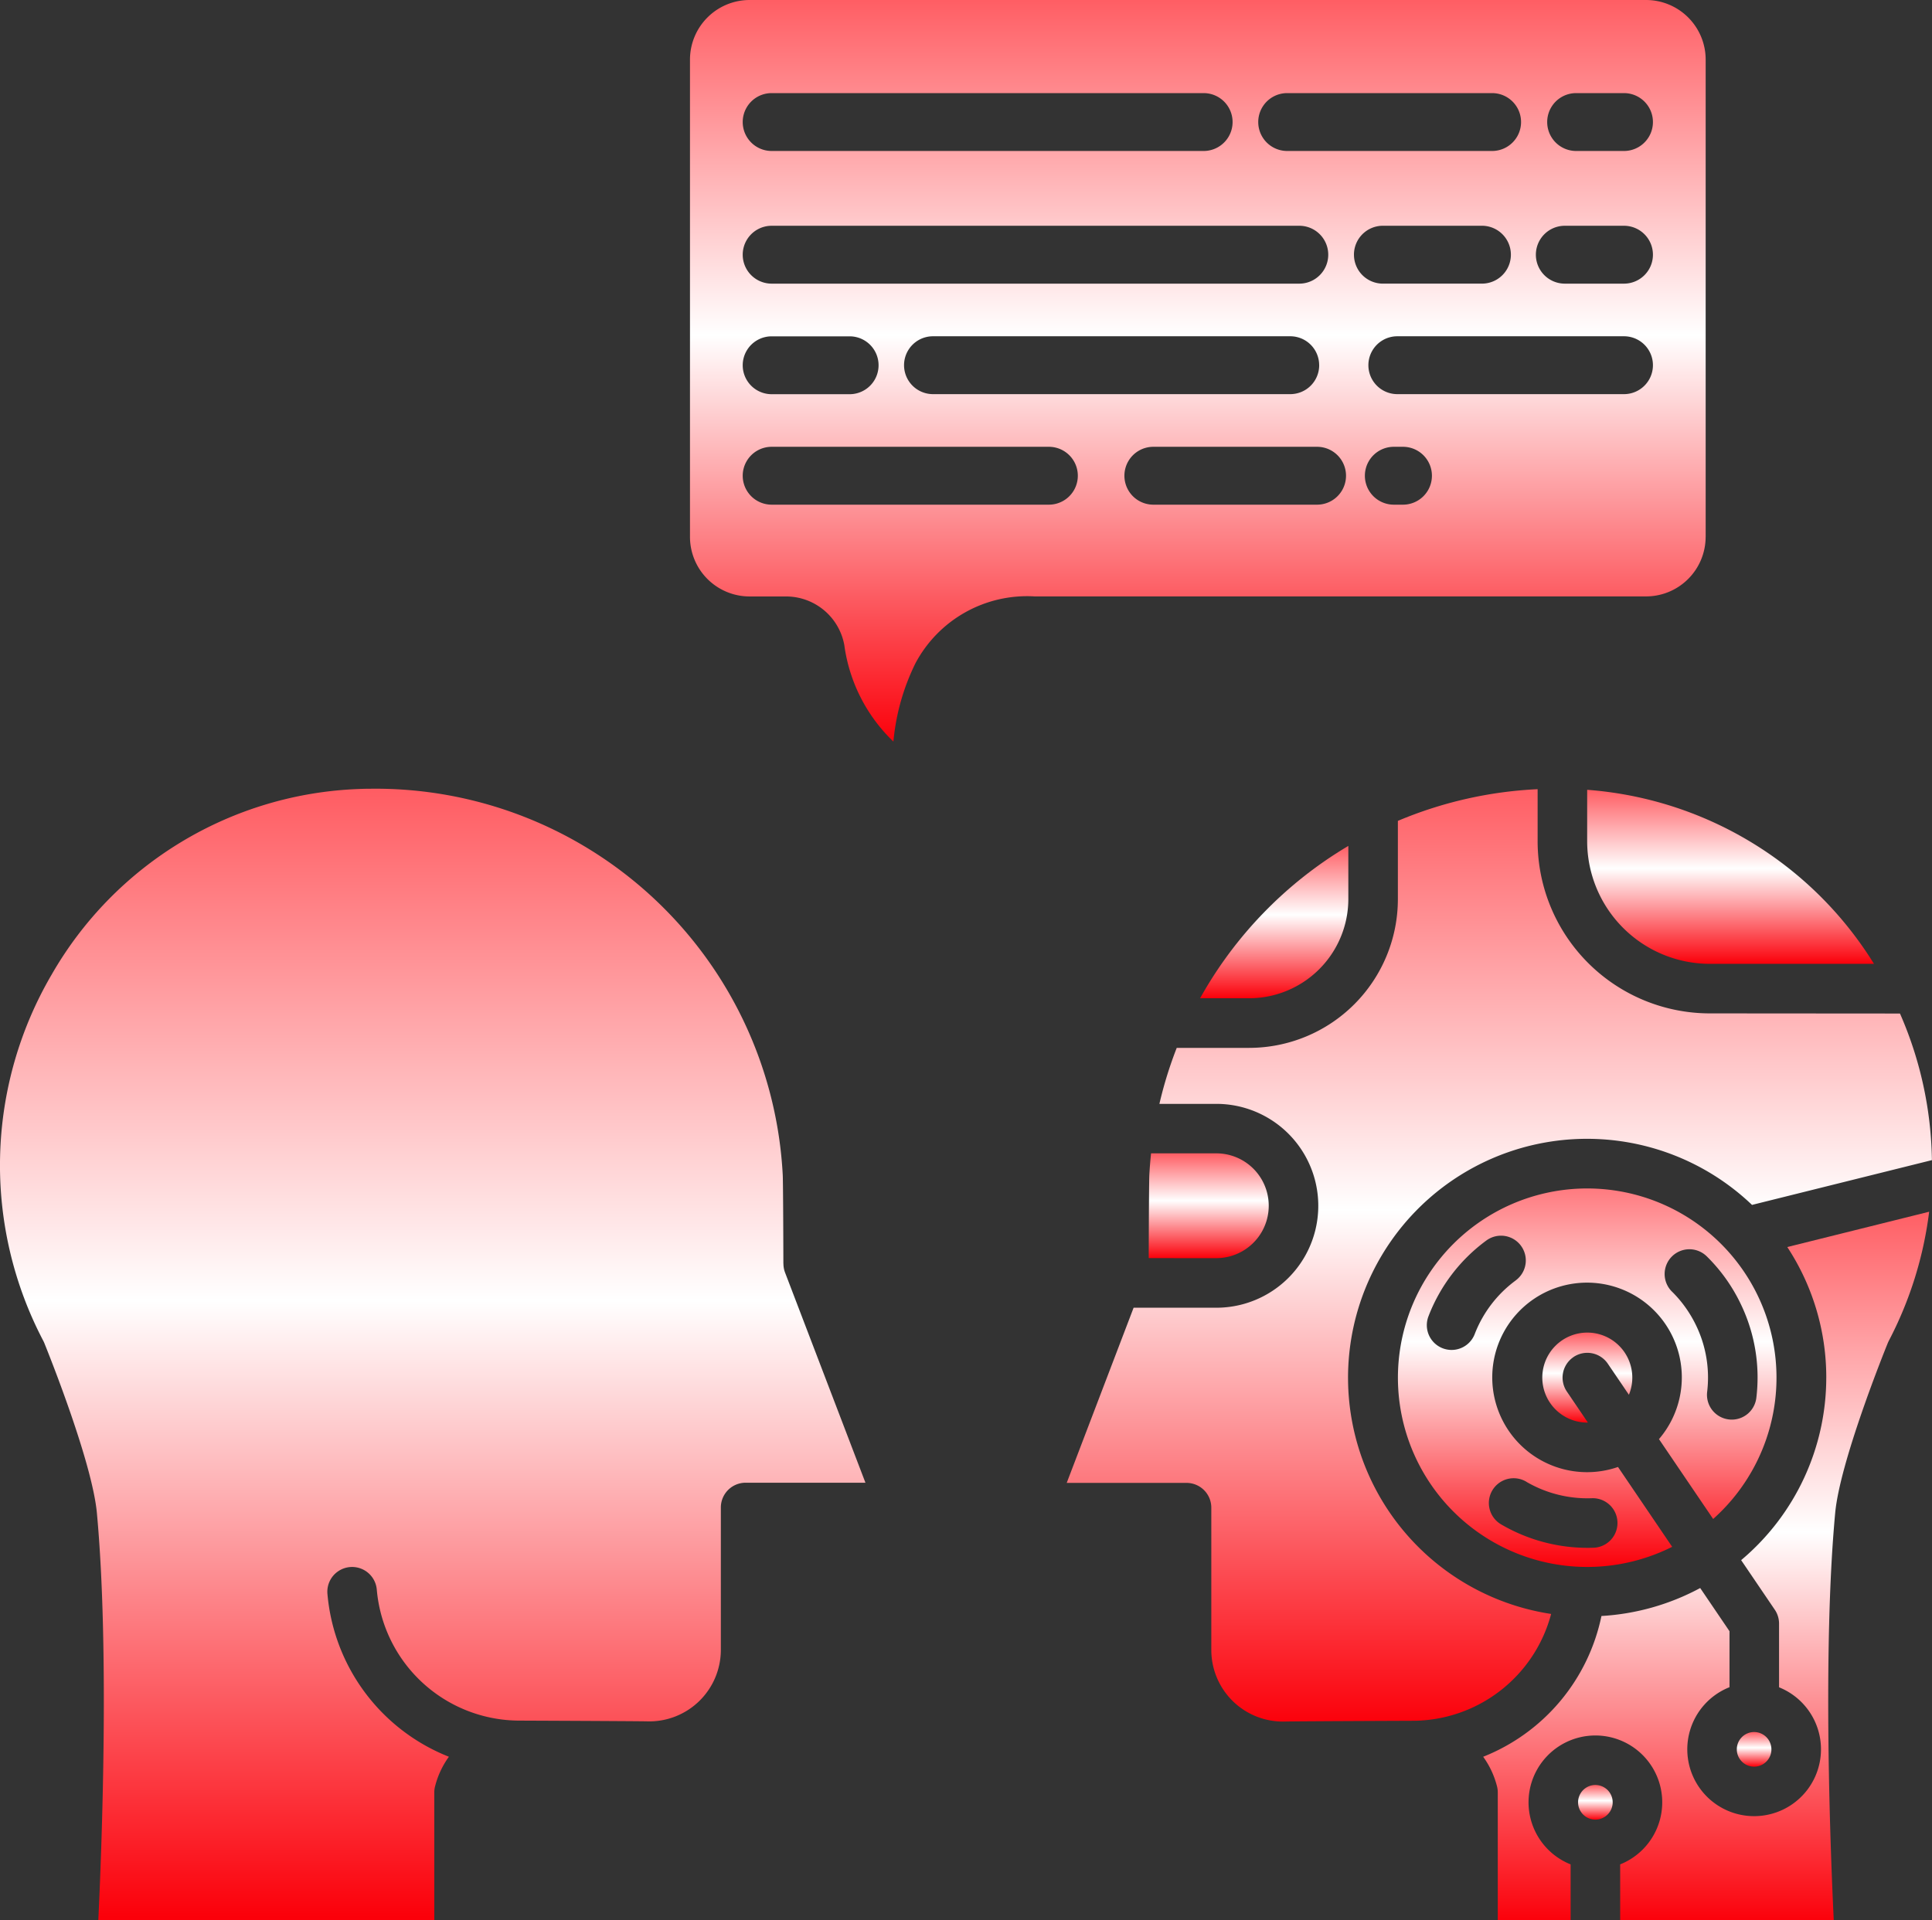
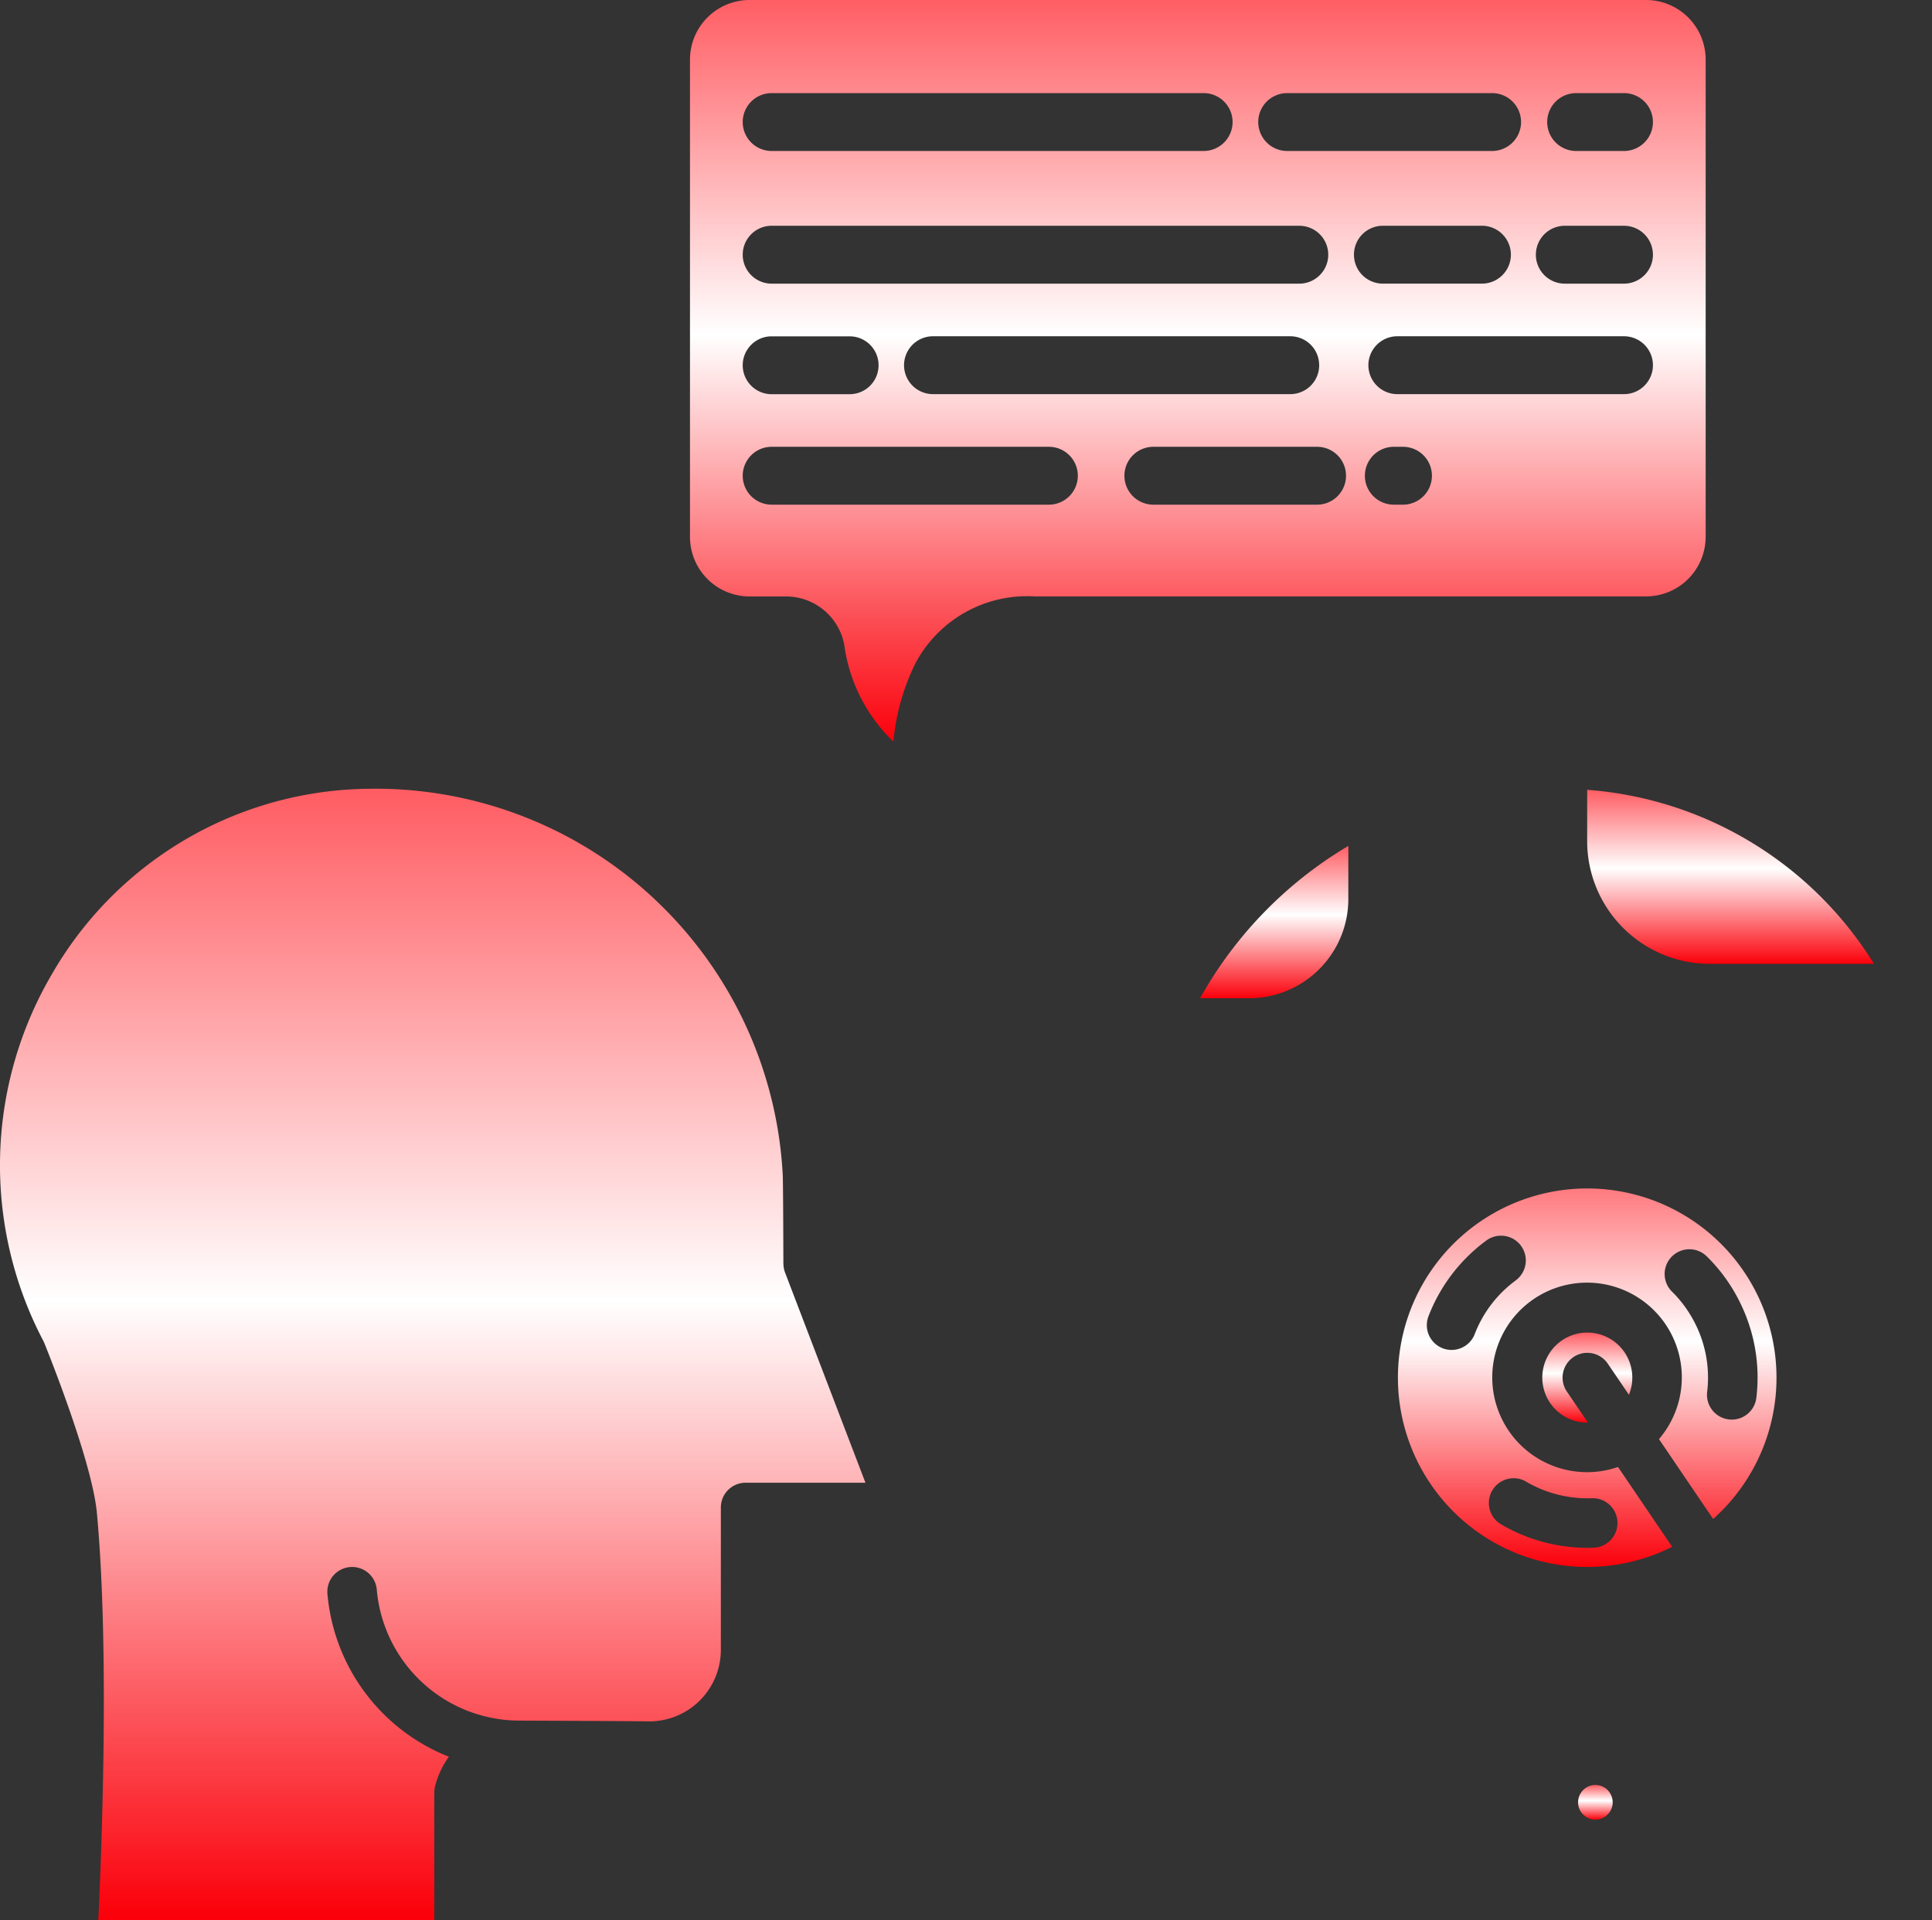
<svg xmlns="http://www.w3.org/2000/svg" width="123.5" height="122.77" viewBox="0 0 123.5 122.77">
  <rect x="0" y="0" width="123.5" height="122.77" fill="#333333" stroke="none" />
  <defs>
    <linearGradient id="linear-gradient" x1="0.5" x2="0.5" y2="1" gradientUnits="objectBoundingBox">
      <stop offset="0" stop-color="#ff5d63" />
      <stop offset="0.452" stop-color="#fff" />
      <stop offset="1" stop-color="#fb000a" />
    </linearGradient>
  </defs>
  <g id="chat_1_" data-name="chat (1)" transform="translate(0 -0.46)">
-     <path id="Path_2382" data-name="Path 2382" d="M282.538,286.559a3.35,3.35,0,0,0,0-6.7h-4.172c-.048.456-.085.916-.111,1.378-.017.32-.033,2.91-.039,5.321Zm0,0" transform="translate(-204.786 -205.657)" fill="url(#linear-gradient)" />
    <path id="Path_2383" data-name="Path 2383" d="M384.41,195.069a7.849,7.849,0,0,0,7.848,7.849h10.486a23.615,23.615,0,0,0-18.333-11.128Zm0,0" transform="translate(-282.953 -140.832)" fill="url(#linear-gradient)" />
    <path id="Path_2384" data-name="Path 2384" d="M293.79,215.123a6.348,6.348,0,0,0,6.347-6.347v-3.394a26.1,26.1,0,0,0-9.476,9.741Zm0,0" transform="translate(-213.947 -150.837)" fill="url(#linear-gradient)" />
-     <path id="Path_2385" data-name="Path 2385" d="M299.473,205.975a11.015,11.015,0,0,1-11.015-11.016v-3.319a26.138,26.138,0,0,0-8.933,2.026v5a9.515,9.515,0,0,1-9.514,9.514h-4.622a25.854,25.854,0,0,0-1.108,3.58h3.639a6.517,6.517,0,0,1,0,13.034h-5.288l-4.276,11.2h7.659a1.584,1.584,0,0,1,1.584,1.584v9.1a4.576,4.576,0,0,0,4.706,4.574c.354-.011,3.093-.027,8.142-.048h.043a9.179,9.179,0,0,0,8.832-6.831,15.276,15.276,0,1,1,12.841-26.153l11.5-2.863a24.2,24.2,0,0,0-2.042-9.373Zm0,0" transform="translate(-190.168 -140.722)" fill="url(#linear-gradient)" />
-     <path id="Path_2386" data-name="Path 2386" d="M381.154,304.6a15.248,15.248,0,0,1-5.441,11.677l2.15,3.169a1.577,1.577,0,0,1,.273.889v4.072a4.273,4.273,0,1,1-3.167-.007v-3.578l-1.874-2.762a15.154,15.154,0,0,1-6.312,1.788,12.384,12.384,0,0,1-7.56,9,5.555,5.555,0,0,1,.886,1.9,1.583,1.583,0,0,1,.047.387V339.3h4.656v-3.571a4.273,4.273,0,1,1,3.167,0V339.3h13.654c-.22-4.568-.717-17.36.091-26.038.3-3.233,3.051-10.1,3.363-10.868.02-.047.041-.094.064-.139A24.241,24.241,0,0,0,387.731,294l-9.069,2.258a15.178,15.178,0,0,1,2.493,8.347Zm0,0" transform="translate(-264.413 -216.066)" fill="url(#linear-gradient)" />
    <path id="Path_2387" data-name="Path 2387" d="M358.721,309.506a12.1,12.1,0,1,0-2.62,1.78l-3.463-5.105a6.059,6.059,0,1,1,2.619-1.781Zm-11.932-2.372a7.745,7.745,0,0,0,4.2,1.044,1.584,1.584,0,0,1,.124,3.165c-.142.005-.285.008-.427.008a10.921,10.921,0,0,1-5.484-1.479,1.584,1.584,0,1,1,1.592-2.738Zm-.689-12.88a7.681,7.681,0,0,0-2.622,3.431,1.583,1.583,0,1,1-2.954-1.141,10.838,10.838,0,0,1,3.7-4.844,1.583,1.583,0,0,1,1.874,2.553Zm9.991.718a1.583,1.583,0,1,1,2.223-2.256,10.806,10.806,0,0,1,2.163,3.029,10.791,10.791,0,0,1,1.083,4.718,11.077,11.077,0,0,1-.078,1.295,1.583,1.583,0,0,1-1.57,1.395,1.47,1.47,0,0,1-.191-.012,1.584,1.584,0,0,1-1.384-1.761,7.667,7.667,0,0,0-.712-4.26,7.781,7.781,0,0,0-.624-1.068,7.655,7.655,0,0,0-.909-1.081Zm0,0" transform="translate(-249.21 -211.927)" fill="url(#linear-gradient)" />
    <path id="Path_2388" data-name="Path 2388" d="M375.526,324.848a1.583,1.583,0,0,1,2.2.423l1.348,1.986a2.877,2.877,0,1,0-2.658,1.779l.037,0-1.346-1.986a1.584,1.584,0,0,1,.421-2.2Zm0,0" transform="translate(-274.949 -237.62)" fill="url(#linear-gradient)" />
-     <path id="Path_2389" data-name="Path 2389" d="M422.868,421.157a1.106,1.106,0,1,0-1.105,1.105A1.105,1.105,0,0,0,422.868,421.157Zm0,0" transform="translate(-309.633 -308.848)" fill="url(#linear-gradient)" />
    <path id="Path_2390" data-name="Path 2390" d="M384.423,433.981a1.106,1.106,0,1,1-1.105-1.105A1.106,1.106,0,0,1,384.423,433.981Zm0,0" transform="translate(-281.335 -318.288)" fill="url(#linear-gradient)" />
    <path id="Path_2391" data-name="Path 2391" d="M50.076,221.885c-.005-2.5-.022-5.338-.04-5.663a26.07,26.07,0,0,0-26.388-24.7q-.337,0-.674.015A23.631,23.631,0,0,0,3.318,203.377a24.149,24.149,0,0,0-.553,23.44q.036.068.065.139c.312.771,3.061,7.634,3.363,10.868.807,8.678.31,21.47.091,26.037H27.761V255.7a1.571,1.571,0,0,1,.048-.387,5.535,5.535,0,0,1,.886-1.9,12.348,12.348,0,0,1-7.765-10.421,1.583,1.583,0,1,1,3.156-.258,9.167,9.167,0,0,0,9.1,8.369h.043c5.05.022,7.789.038,8.142.048a4.576,4.576,0,0,0,4.708-4.574v-9.1a1.583,1.583,0,0,1,1.584-1.584h7.659L50.18,222.446a1.6,1.6,0,0,1-.1-.561Zm0,0" transform="translate(0 -140.632)" fill="url(#linear-gradient)" />
    <path id="Path_2392" data-name="Path 2392" d="M232.04,34.789V4.268A3.812,3.812,0,0,0,228.233.46H170.921a3.813,3.813,0,0,0-3.807,3.807V34.789a3.812,3.812,0,0,0,3.807,3.807h2.3a3.787,3.787,0,0,1,3.757,3.1,10.494,10.494,0,0,0,3.14,6.179,14.2,14.2,0,0,1,1.413-5.016,8.081,8.081,0,0,1,7.615-4.266h39.085a3.811,3.811,0,0,0,3.807-3.807ZM223.76,6.413h3.059a1.848,1.848,0,1,1,0,3.7H223.76a1.848,1.848,0,1,1,0-3.7Zm-.724,8.482h3.783a1.848,1.848,0,1,1,0,3.7h-3.783a1.848,1.848,0,1,1,0-3.7ZM205.289,6.413h13.1a1.848,1.848,0,1,1,0,3.7h-13.1a1.848,1.848,0,1,1,0-3.7Zm-32.954,0h27.614a1.848,1.848,0,0,1,0,3.7H172.335a1.848,1.848,0,1,1,0-3.7Zm0,8.482h33.729a1.848,1.848,0,0,1,0,3.7H172.335a1.848,1.848,0,1,1,0-3.7Zm35,8.917a1.848,1.848,0,0,1-1.848,1.848H182.648a1.848,1.848,0,0,1,0-3.7h22.837a1.847,1.847,0,0,1,1.848,1.849Zm-35-1.848h4.984a1.848,1.848,0,1,1,0,3.7h-4.984a1.848,1.848,0,1,1,0-3.7Zm17.721,10.763H172.335a1.848,1.848,0,1,1,0-3.7h17.721a1.848,1.848,0,1,1,0,3.7Zm17.146,0H196.734a1.848,1.848,0,0,1,0-3.7H207.2a1.848,1.848,0,1,1,0,3.7Zm2.355-15.985a1.848,1.848,0,0,1,1.848-1.848h6.334a1.848,1.848,0,0,1,0,3.7h-6.334A1.847,1.847,0,0,1,209.558,16.742Zm3.134,15.985h-.585a1.848,1.848,0,0,1,0-3.7h.585a1.848,1.848,0,1,1,0,3.7Zm14.127-7.067H212.33a1.848,1.848,0,0,1,0-3.7h14.489a1.848,1.848,0,0,1,0,3.7Zm0,0" transform="translate(-123.008)" fill="url(#linear-gradient)" />
  </g>
</svg>